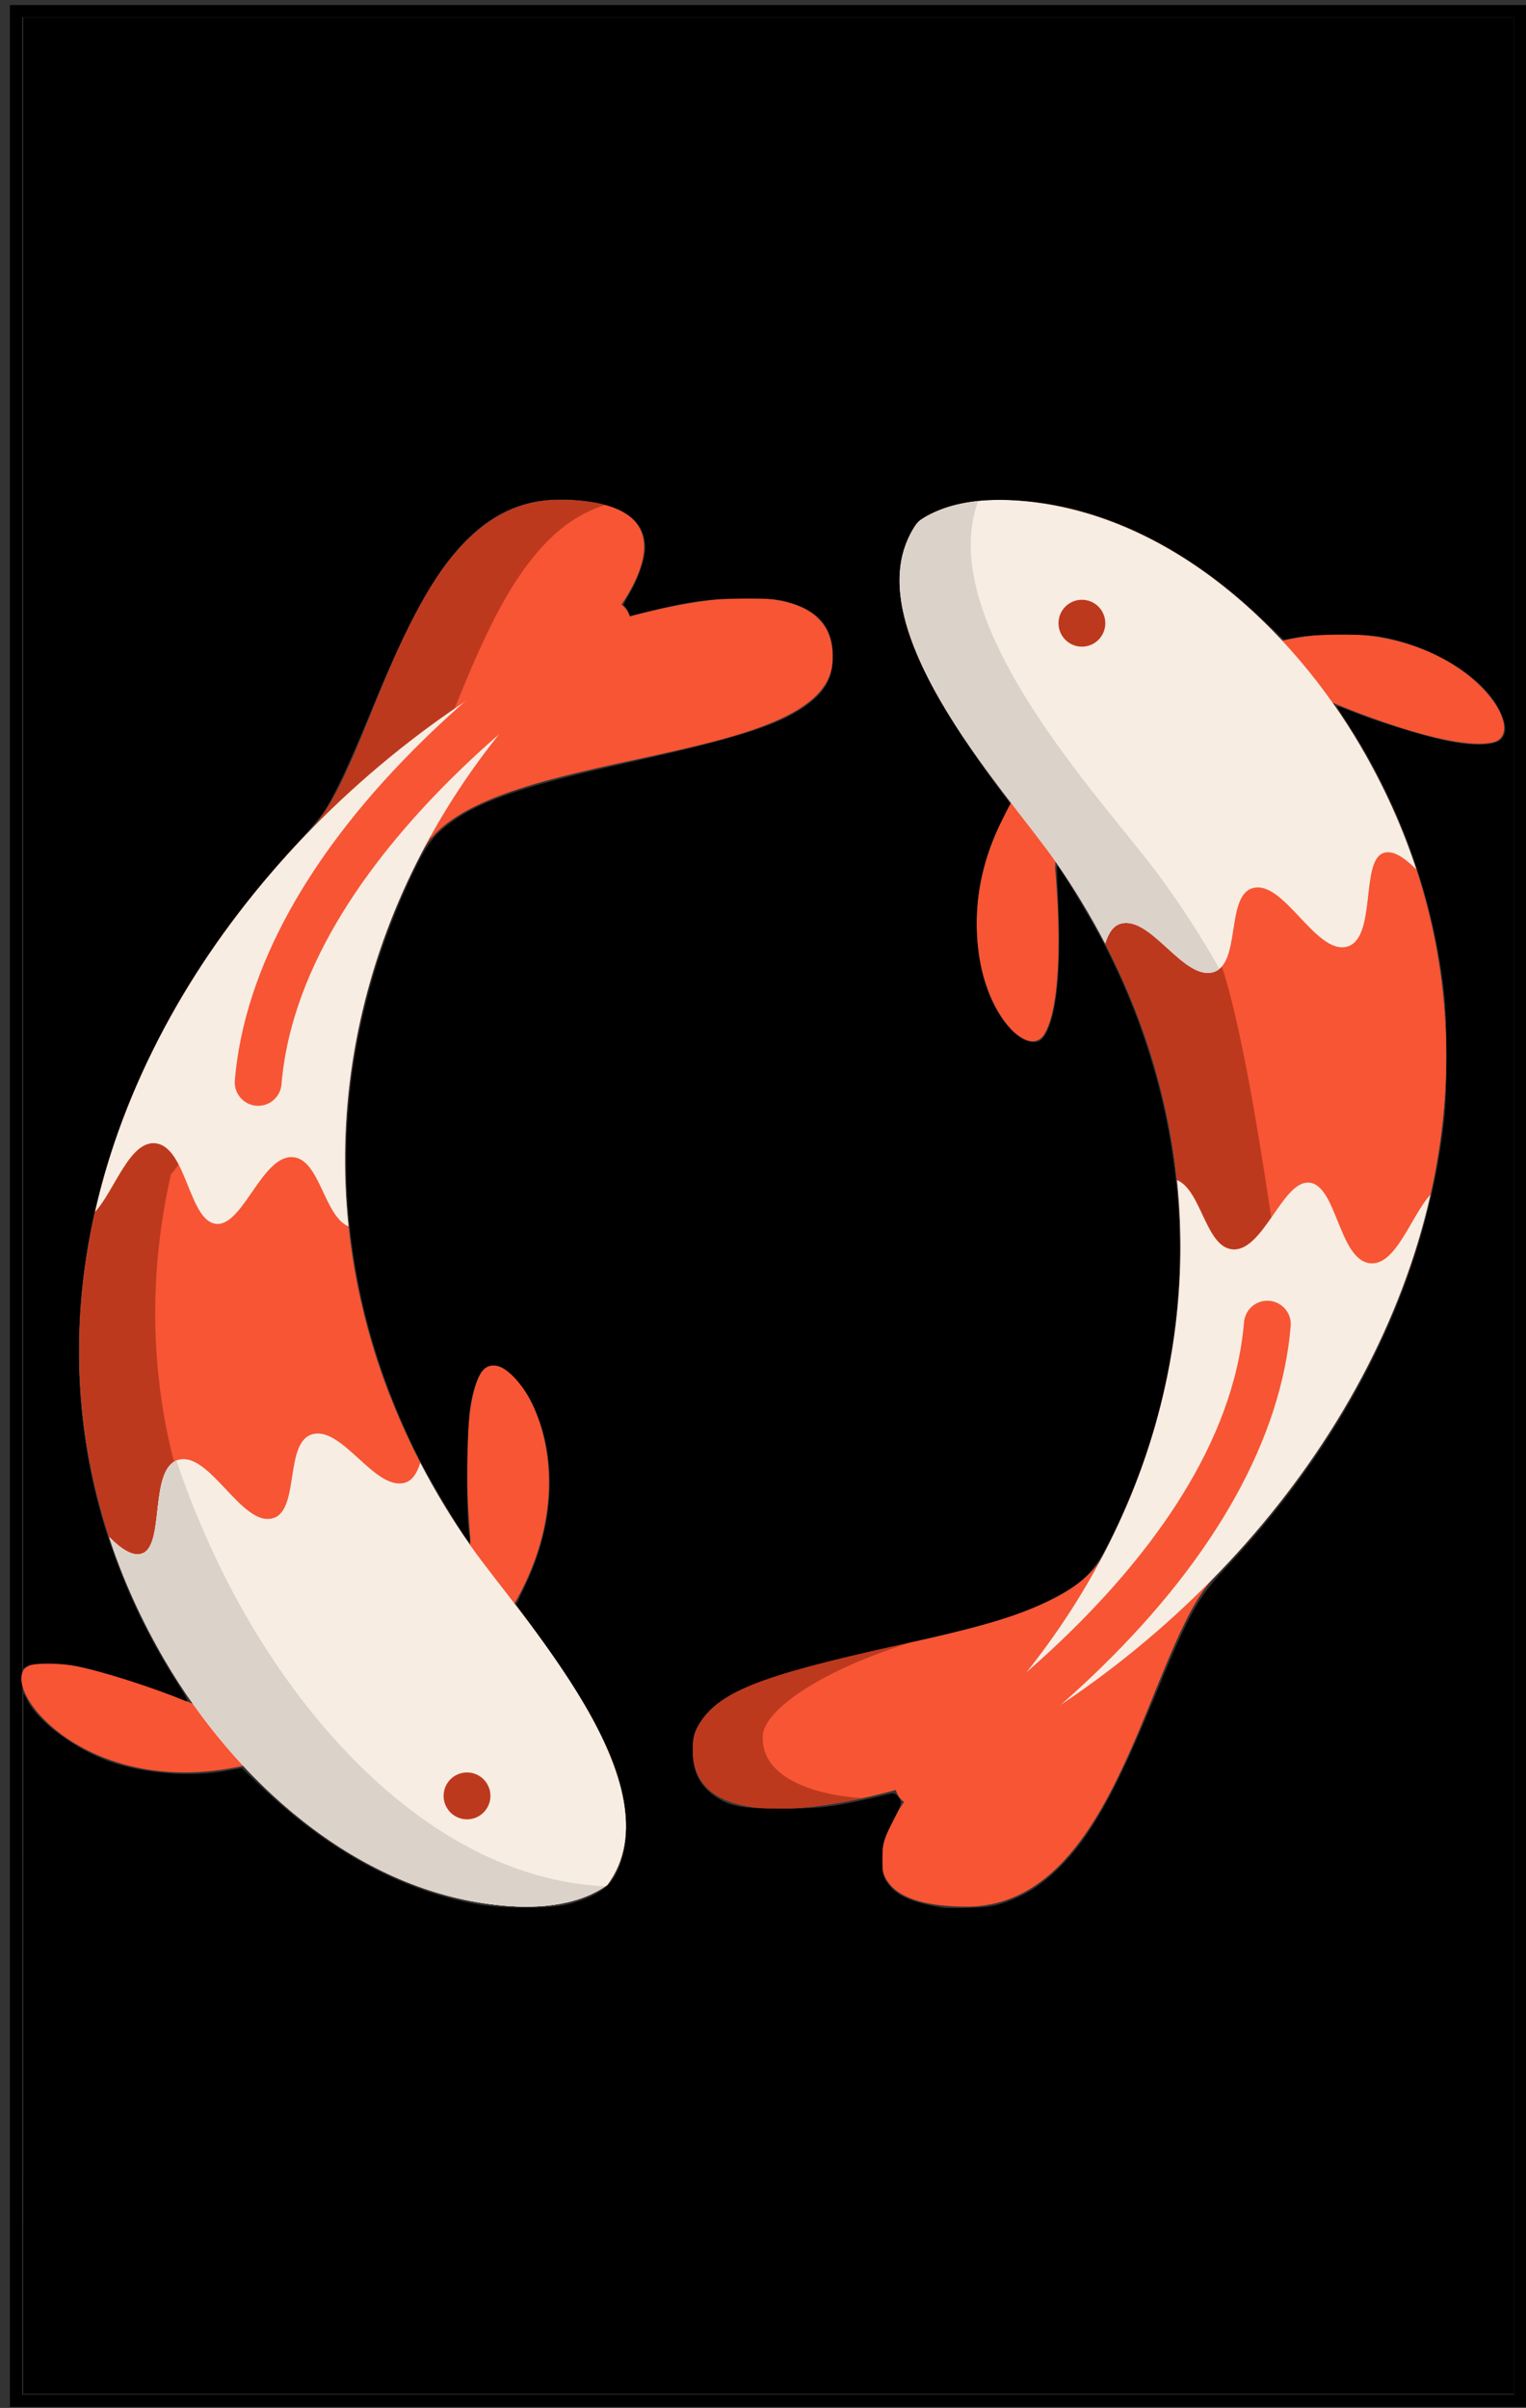
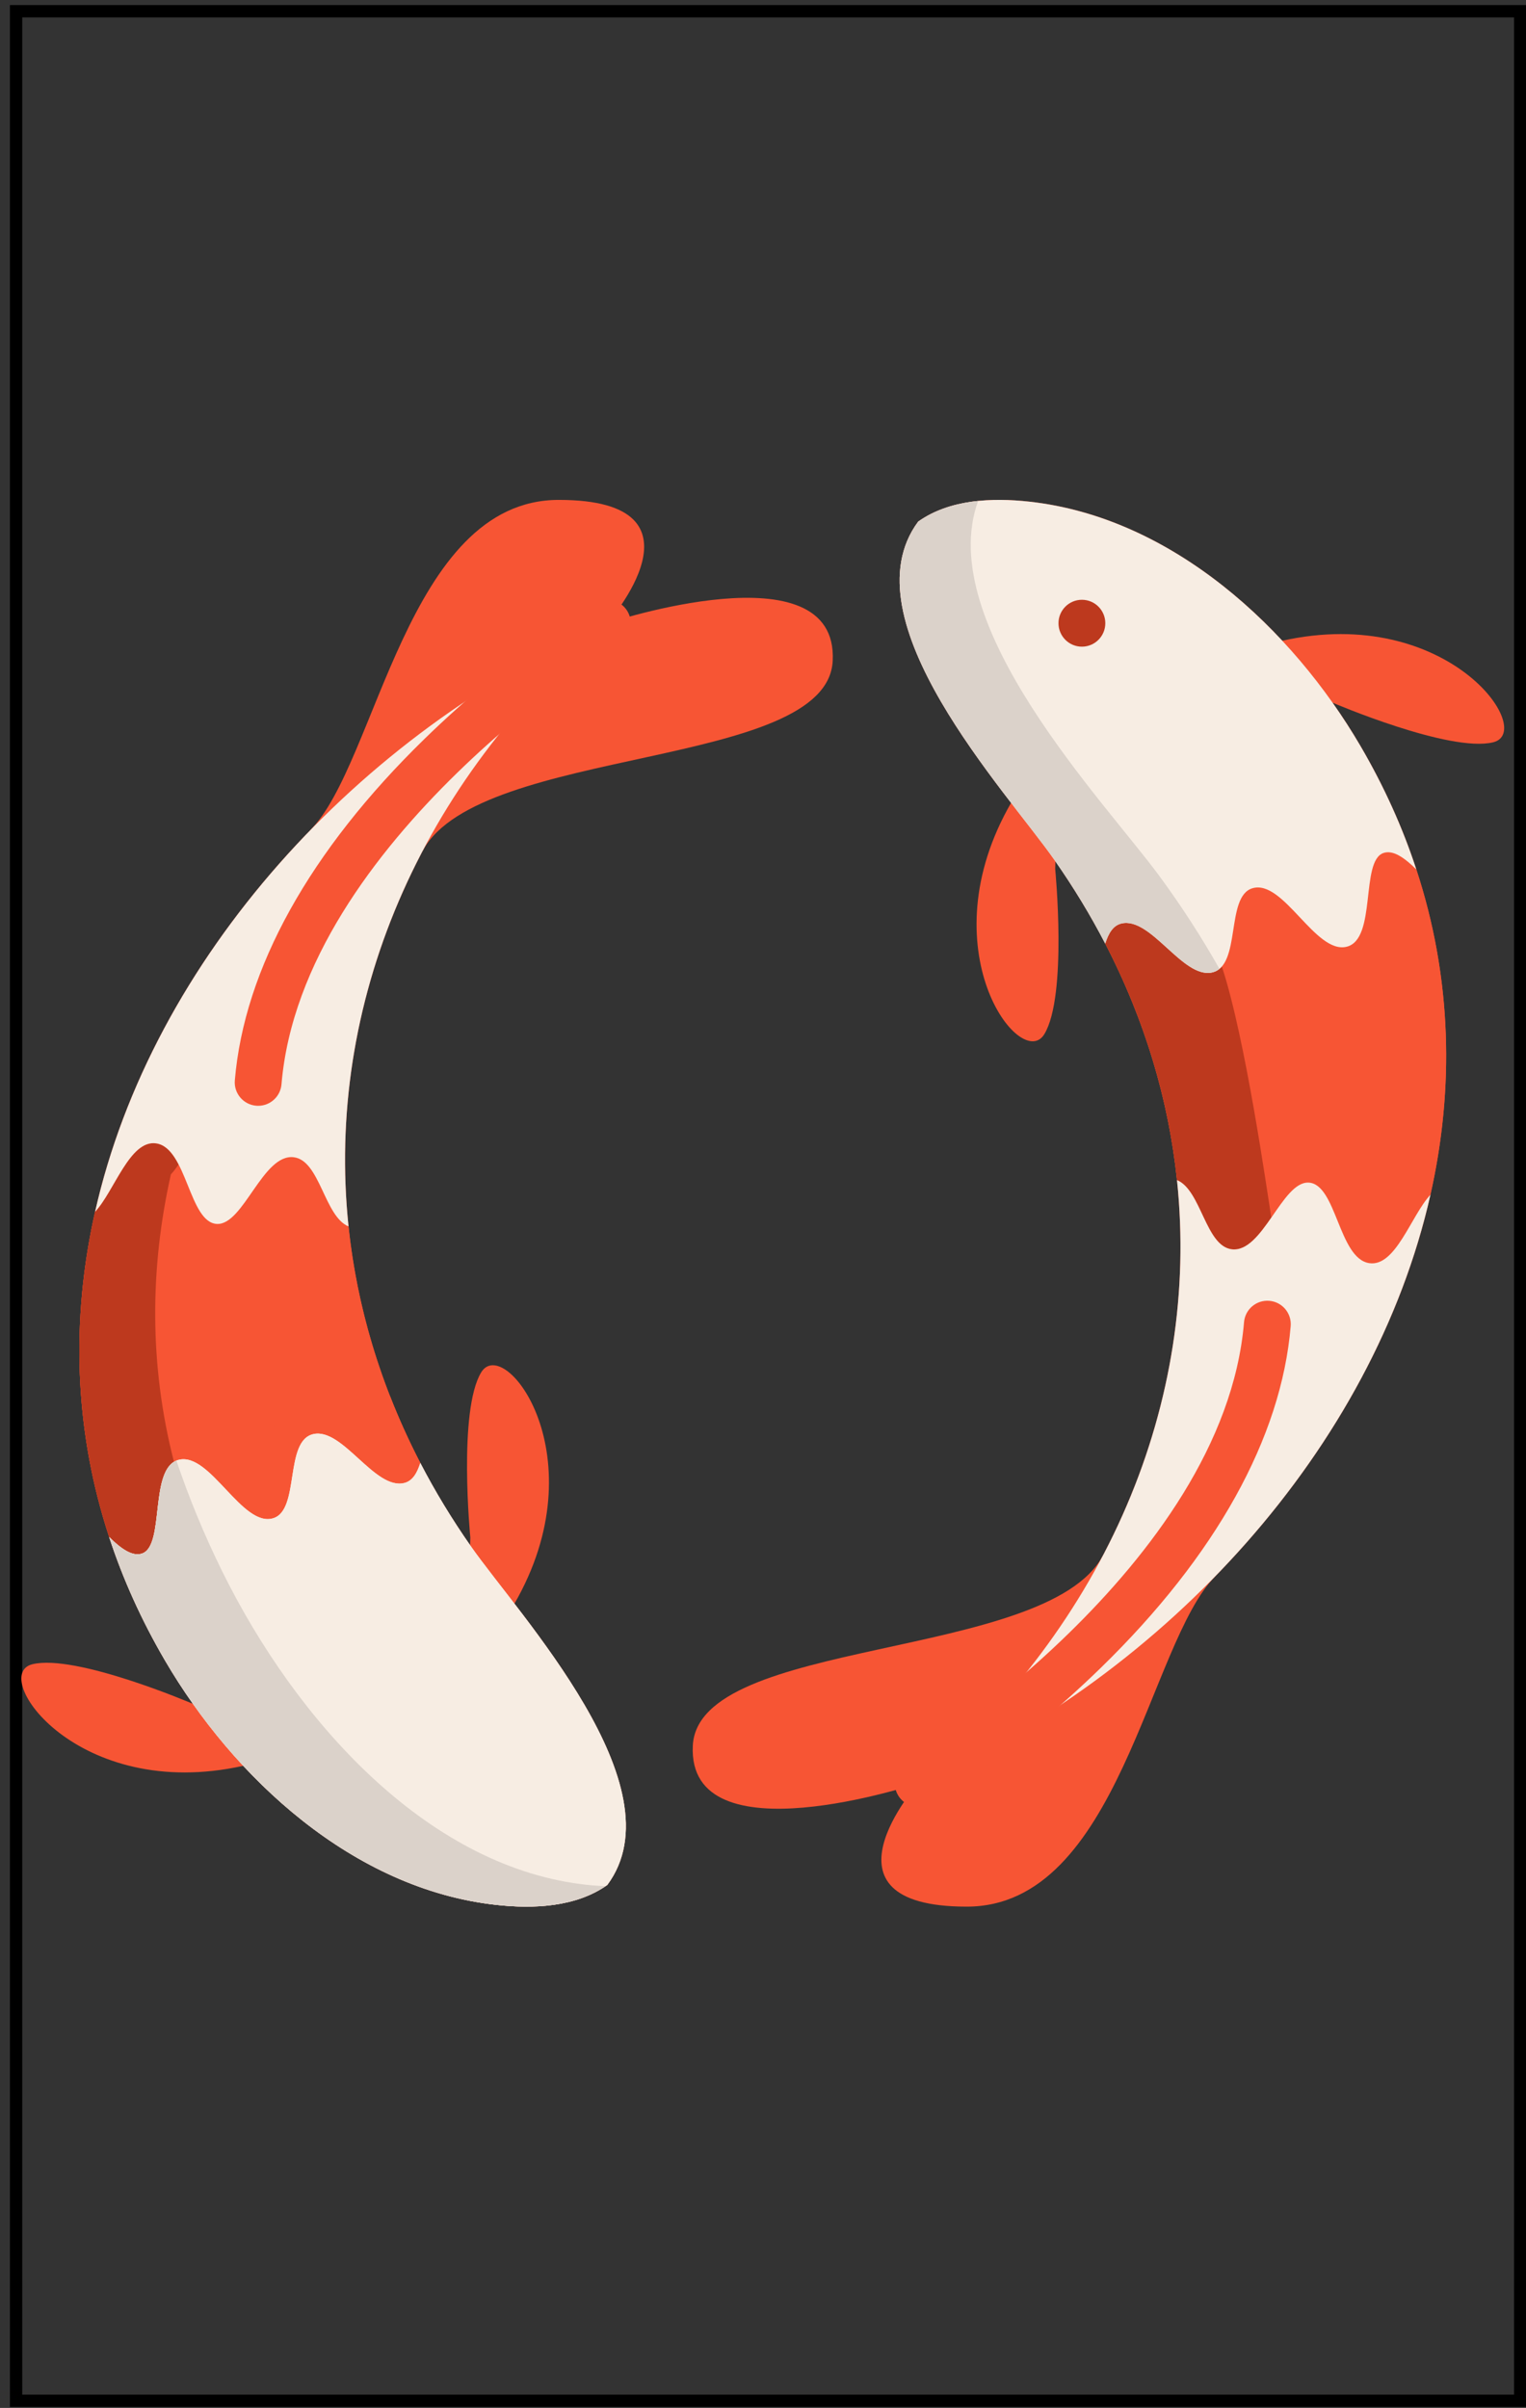
<svg xmlns="http://www.w3.org/2000/svg" xmlns:ns1="http://sodipodi.sourceforge.net/DTD/sodipodi-0.dtd" xmlns:ns2="http://www.inkscape.org/namespaces/inkscape" version="1.1" id="圖層_1" x="0px" y="0px" width="372px" height="587px" viewBox="0 0 372 587" enable-background="new 0 0 372 587" xml:space="preserve" ns1:docname="Hanafuda_koi (copy 1).svg" ns2:version="0.92.4 (5da689c313, 2019-01-14)">
  <rect x="0" y="0" width="372" height="587" fill="#333333" stroke="none" />
  <defs id="defs4231" />
  <ns1:namedview pagecolor="#ffffff" bordercolor="#666666" borderopacity="1" objecttolerance="10" gridtolerance="10" guidetolerance="10" ns2:pageopacity="0" ns2:pageshadow="2" ns2:window-width="1278" ns2:window-height="1327" id="namedview4229" showgrid="false" ns2:zoom="1.9454855" ns2:cx="184.63797" ns2:cy="295.08365" ns2:window-x="1280" ns2:window-y="33" ns2:window-maximized="0" ns2:current-layer="圖層_1" />
  <path id="PATH77" stroke-miterlimit="100" d="M 370.59,585.26 H 3.92 V 2.74 h 366.67 z" ns2:connector-curvature="0" style="display:inline;fill:none;stroke:#000000;stroke-width:3;stroke-miterlimit:100" />
  <g id="g497" transform="matrix(0.706,0,0,0.707,20.463,45.123)">
    <path id="path2" d="m 351.691,472.835 c -19.96,36.076 -139.569,27.791 -141.455,65.249 -1.996,39.633 77.824,12.989 77.824,12.989 0,0 -37.71,42.524 16.761,42.524 52.522,0 62.725,-90.614 85.796,-113.89 z" style="fill:#f75534" ns2:connector-curvature="0" />
-     <path id="path4" d="m 234.389,534.671 c 0.446,-8.863 20.121,-22.627 51.577,-32.302 -36.712,8.108 -74.675,14.741 -75.731,35.715 -1.358,26.983 35.202,23.245 58.68,18.11 -14.453,-0.836 -35.302,-6.117 -34.526,-21.523 z" style="fill:#bd391e" ns2:connector-curvature="0" />
    <path id="path6" d="m 117.086,229.305 c 19.96,-36.076 139.569,-27.791 141.455,-65.249 1.996,-39.633 -77.824,-12.989 -77.824,-12.989 0,0 37.71,-42.524 -16.761,-42.524 -52.522,0 -62.725,90.614 -85.797,113.89 z" style="fill:#f75534" ns2:connector-curvature="0" />
-     <path id="path8" d="m 106.296,222.432 c 21.181,-21.369 31.52,-99.481 73.711,-112.141 -4.138,-1.112 -9.404,-1.749 -16.052,-1.749 -52.522,0 -62.725,90.614 -85.797,113.89 l 38.927,6.872 c 0.859,-1.554 1.916,-3.019 3.127,-4.415 z" style="fill:#bd391e" ns2:connector-curvature="0" />
    <g id="g22" transform="translate(-21.612,95.069)">
      <path id="path10" d="m 452.751,83.393 c 0,0 40.379,17.316 55.434,13.665 15.055,-3.651 -15.496,-47.716 -72.799,-35.025 0,0 -6.774,14.939 17.365,21.36 z" style="fill:#f75534" ns2:connector-curvature="0" />
      <path id="path12" d="m 356.975,140.73 c 0,0 4.282,43.727 -3.754,56.971 -8.036,13.244 -40.787,-29.211 -11.348,-79.987 0.001,0 16.287,-1.935 15.102,23.016 z" style="fill:#f75534" ns2:connector-curvature="0" />
      <path id="path14" d="m 59.251,428.609 c 0,0 -40.379,-17.316 -55.434,-13.665 -15.055,3.651 15.496,47.716 72.799,35.025 0,-10e-4 6.774,-14.94 -17.365,-21.36 z" style="fill:#f75534" ns2:connector-curvature="0" />
      <path id="path16" d="m 155.027,371.272 c 0,0 -4.282,-43.727 3.754,-56.971 8.036,-13.244 40.787,29.211 11.348,79.987 -0.001,0 -16.288,1.935 -15.102,-23.016 z" style="fill:#f75534" ns2:connector-curvature="0" />
      <path id="path18" d="m 202.334,491.045 c -10.853,7.705 -25.567,8.277 -38.31,6.884 C 114.51,492.519 73.239,454.019 49.625,413.682 -31.876,274.461 66.707,115.738 202.334,56.001 105.45,137.821 80.822,268.174 155.257,374.34 c 16.633,23.723 72.162,82.956 47.077,116.705 z" style="fill:#f75534" ns2:connector-curvature="0" />
      <path id="path20" d="m 137.753,345.539 c -1.111,3.471 -2.662,6.219 -5.572,6.92 -10.208,2.447 -21.17,-19.068 -31.302,-16.88 -10.23,2.21 -4.56,26.248 -13.959,29.039 -10.725,3.19 -21.731,-22.83 -32.531,-20.168 -10.477,2.587 -4.635,29.589 -12.72,32.327 -3.352,1.132 -7.243,-1.649 -11.339,-5.67 -12.363,-37.587 -13.097,-75.713 -4.872,-112.169 6.651,-7.093 11.996,-24.943 21.116,-23.585 10.639,1.596 11.318,27.465 21.04,27.778 9.108,0.302 15.792,-24.286 26.43,-23.002 9.076,1.089 10.552,20.394 18.928,23.865 2.889,27.541 11.027,55.06 24.781,81.545 z" style="fill:#f75534" ns2:connector-curvature="0" />
    </g>
    <path id="path24" d="m 30.03,341.098 c 0.905,-0.964 1.785,-2.133 2.653,-3.42 -1.977,-3.799 -4.348,-6.75 -7.722,-7.256 -9.119,-1.358 -14.466,16.493 -21.116,23.584 -8.224,36.455 -7.491,74.582 4.872,112.169 4.096,4.021 7.987,6.801 11.339,5.67 7.607,-2.576 2.888,-26.627 11.031,-31.617 -8.591,-33.329 -8.332,-66.883 -1.057,-99.13 z" style="fill:#bd391e" ns2:connector-curvature="0" />
    <g id="g32" transform="translate(-21.612,95.069)">
-       <path id="path26" d="m 93.798,250.223 c 2.534,0.084 4.88,-1.761 7.175,-4.436 -1.84,-3.027 -3.983,-5.304 -6.929,-5.657 -2.745,-0.331 -5.224,1.067 -7.553,3.308 1.912,3.833 4.124,6.682 7.307,6.785 z" style="fill:#f75534" ns2:connector-curvature="0" />
      <path id="path28" d="m 80.573,331.541 c -7.369,1.819 -6.669,15.71 -8.416,24.748 4.949,5.187 9.884,9.781 14.762,8.33 7.064,-2.098 5.618,-16.192 8.803,-24.007 -5.061,-5.345 -10.127,-10.31 -15.149,-9.071 z" style="fill:#f75534" ns2:connector-curvature="0" />
      <path id="path30" d="m 127.062,322.669 c -7.432,1.605 -6.475,14.728 -8.999,22.858 4.763,4.268 9.516,8.035 14.117,6.932 2.91,-0.701 4.463,-3.449 5.572,-6.92 -3.926,-7.56 -7.379,-15.206 -10.398,-22.911 -0.096,0.015 -0.194,0.021 -0.292,0.041 z" style="fill:#f75534" ns2:connector-curvature="0" />
    </g>
    <path id="path34" d="m 3.846,354.008 c 19.715,-87.312 90.834,-165.041 176.872,-202.94 -64.922,54.834 -97.398,131.463 -89.358,207.995 -8.375,-3.471 -9.852,-22.777 -18.928,-23.865 -10.639,-1.283 -17.321,23.304 -26.43,23.002 -9.723,-0.312 -10.402,-26.183 -21.04,-27.778 -9.119,-1.358 -14.466,16.493 -21.116,23.586 z" style="fill:#f7ede3" ns2:connector-curvature="0" />
    <path d="m 180.718,586.116 c -10.854,7.707 -25.568,8.279 -38.308,6.878 -49.507,-5.412 -90.781,-43.903 -114.396,-84.24 -8.214,-14.034 -14.606,-28.263 -19.294,-42.577 4.096,4.021 7.987,6.801 11.339,5.67 8.084,-2.738 2.242,-29.74 12.72,-32.327 10.8,-2.662 21.806,23.359 32.531,20.168 9.399,-2.792 3.729,-26.83 13.959,-29.039 10.132,-2.188 21.094,19.327 31.302,16.88 2.91,-0.701 4.463,-3.449 5.572,-6.92 5.066,9.755 10.897,19.37 17.505,28.802 16.63,23.724 72.163,82.956 47.07,116.705 z" style="fill:#f7ede3" id="SVGCleanerId_0" ns2:connector-curvature="0" />
    <g id="g38" transform="translate(-21.612,95.069)">
      <path d="m 202.33,491.047 c -10.854,7.707 -25.568,8.279 -38.308,6.878 -49.507,-5.412 -90.781,-43.903 -114.396,-84.24 -8.214,-14.034 -14.606,-28.263 -19.294,-42.577 4.096,4.021 7.987,6.801 11.339,5.67 8.084,-2.738 2.242,-29.74 12.72,-32.327 10.8,-2.662 21.806,23.359 32.531,20.168 9.399,-2.792 3.729,-26.83 13.959,-29.039 10.132,-2.188 21.094,19.327 31.302,16.88 2.91,-0.701 4.463,-3.449 5.572,-6.92 5.066,9.755 10.897,19.37 17.505,28.802 16.63,23.724 72.163,82.956 47.07,116.705 z" style="fill:#f7ede3" id="SVGCleanerId_0_1_" ns2:connector-curvature="0" />
    </g>
    <path id="path40" d="m 171.486,585.82 c -53.529,-6.919 -98.154,-56.142 -123.689,-107.723 -6.263,-12.656 -11.525,-25.437 -15.874,-38.292 -9.298,3.827 -4.012,29.381 -11.866,32.042 -3.352,1.132 -7.243,-1.649 -11.339,-5.67 4.688,14.315 11.081,28.543 19.294,42.577 23.617,40.336 64.889,78.828 114.396,84.24 12.496,1.374 26.881,0.834 37.671,-6.459 -2.916,-0.101 -5.799,-0.352 -8.593,-0.715 z" style="fill:#dbd2ca" ns2:connector-curvature="0" />
    <g id="g46" transform="translate(-21.612,95.069)">
      <path id="path42" d="m 309.668,20.956 c 10.854,-7.705 25.567,-8.277 38.31,-6.884 49.514,5.41 90.785,43.91 114.399,84.247 C 543.878,237.54 445.295,396.263 309.668,456.001 406.552,374.181 431.18,243.828 356.745,137.662 340.112,113.939 284.583,54.705 309.668,20.956 Z" style="fill:#f75534" ns2:connector-curvature="0" />
      <path id="path44" d="m 374.249,166.462 c 1.111,-3.471 2.662,-6.219 5.572,-6.92 10.208,-2.447 21.17,19.068 31.302,16.88 10.23,-2.21 4.56,-26.248 13.959,-29.039 10.725,-3.19 21.731,22.83 32.531,20.168 10.477,-2.587 4.635,-29.589 12.72,-32.327 3.352,-1.132 7.243,1.649 11.339,5.67 12.363,37.587 13.097,75.713 4.872,112.169 -6.651,7.093 -11.997,24.943 -21.116,23.585 -10.639,-1.596 -11.318,-27.465 -21.04,-27.778 -9.108,-0.302 -15.792,24.285 -26.43,23.002 -9.076,-1.089 -10.552,-20.394 -18.928,-23.865 -2.89,-27.54 -11.027,-55.06 -24.781,-81.545 z" style="fill:#f75534" ns2:connector-curvature="0" />
    </g>
    <path id="path48" d="m 392.904,269.44 c -0.886,1.019 -1.984,1.747 -3.393,2.051 -10.132,2.188 -21.094,-19.327 -31.302,-16.88 -2.91,0.701 -4.463,3.449 -5.572,6.92 13.754,26.485 21.892,54.003 24.781,81.545 8.375,3.471 9.852,22.777 18.928,23.865 5.258,0.634 9.549,-5.048 13.644,-10.923 -1.386,-8.485 -8.919,-62.06 -17.086,-86.578 z" style="fill:#bd391e" ns2:connector-curvature="0" />
    <g id="g54" transform="translate(-21.612,95.069)">
      <path id="path50" d="m 486.544,253.063 c -19.715,87.312 -90.834,165.041 -176.872,202.94 64.922,-54.834 97.398,-131.463 89.358,-207.995 8.375,3.471 9.852,22.777 18.928,23.865 10.639,1.283 17.321,-23.304 26.43,-23.002 9.723,0.312 10.402,26.183 21.04,27.778 9.118,1.357 14.465,-16.494 21.116,-23.586 z" style="fill:#f7ede3" ns2:connector-curvature="0" />
      <path id="path52" d="m 309.672,20.954 c 10.854,-7.707 25.568,-8.279 38.308,-6.878 49.507,5.412 90.781,43.903 114.397,84.24 8.214,14.034 14.606,28.263 19.294,42.578 -4.096,-4.021 -7.987,-6.801 -11.339,-5.67 -8.084,2.738 -2.242,29.74 -12.72,32.327 -10.8,2.662 -21.806,-23.359 -32.531,-20.168 -9.399,2.792 -3.729,26.83 -13.959,29.039 -10.132,2.188 -21.094,-19.327 -31.302,-16.88 -2.91,0.701 -4.463,3.449 -5.572,6.92 -5.066,-9.755 -10.897,-19.37 -17.505,-28.802 C 340.112,113.935 284.579,54.703 309.672,20.954 Z" style="fill:#f7ede3" ns2:connector-curvature="0" />
    </g>
    <path id="path56" d="m 371.337,238.228 c -18.827,-25.571 -78.089,-86.921 -62.578,-129.327 -7.424,0.76 -14.66,2.834 -20.699,7.122 -25.093,33.75 30.44,92.981 47.072,116.707 6.608,9.432 12.438,19.046 17.505,28.802 1.111,-3.471 2.662,-6.219 5.572,-6.92 10.208,-2.447 21.17,19.068 31.302,16.88 1.001,-0.216 1.845,-0.647 2.572,-1.241 -6.182,-10.932 -13.094,-21.623 -20.746,-32.023 z" style="fill:#dbd2ca" ns2:connector-curvature="0" />
    <g id="g62" transform="translate(-21.612,95.069)">
-       <circle id="circle58" r="8.084" cy="460.341" cx="153.883" style="fill:#bd391e" />
      <circle id="circle60" r="8.084" cy="55.999" cx="366.196" style="fill:#bd391e" />
    </g>
    <g id="g68" transform="translate(-21.612,95.069)">
      <path id="path64" d="m 81.775,222.395 c -0.227,0 -0.455,-0.009 -0.684,-0.029 -4.449,-0.373 -7.753,-4.282 -7.38,-8.731 3.227,-38.486 25.88,-79.207 65.509,-117.764 29.517,-28.718 57.714,-46.049 58.9,-46.772 3.811,-2.326 8.787,-1.122 11.111,2.69 2.325,3.81 1.122,8.783 -2.686,11.11 v 0 c -1.096,0.67 -109.667,67.964 -116.722,152.088 -0.355,4.218 -3.89,7.407 -8.048,7.408 z" style="fill:#f75534" ns2:connector-curvature="0" />
      <path id="path66" d="m 309.679,464.088 c -2.725,0 -5.385,-1.377 -6.909,-3.874 -2.325,-3.81 -1.122,-8.783 2.686,-11.11 v 0 c 1.096,-0.67 109.667,-67.964 116.722,-152.088 0.373,-4.448 4.278,-7.752 8.731,-7.38 4.449,0.373 7.753,4.282 7.38,8.731 -3.228,38.486 -25.88,79.207 -65.509,117.764 -29.517,28.718 -57.714,46.049 -58.9,46.772 -1.312,0.803 -2.765,1.185 -4.201,1.185 z" style="fill:#f75534" ns2:connector-curvature="0" />
    </g>
    <g id="g70" transform="translate(-21.612,95.069)" />
    <g id="g72" transform="translate(-21.612,95.069)" />
    <g id="g74" transform="translate(-21.612,95.069)" />
    <g id="g76" transform="translate(-21.612,95.069)" />
    <g id="g78" transform="translate(-21.612,95.069)" />
    <g id="g80" transform="translate(-21.612,95.069)" />
    <g id="g82" transform="translate(-21.612,95.069)" />
    <g id="g84" transform="translate(-21.612,95.069)" />
    <g id="g86" transform="translate(-21.612,95.069)" />
    <g id="g88" transform="translate(-21.612,95.069)" />
    <g id="g90" transform="translate(-21.612,95.069)" />
    <g id="g92" transform="translate(-21.612,95.069)" />
    <g id="g94" transform="translate(-21.612,95.069)" />
    <g id="g96" transform="translate(-21.612,95.069)" />
    <g id="g98" transform="translate(-21.612,95.069)" />
  </g>
-   <path style="stroke-width:0.514" d="m 5.682,498.112 0.023,-85.454 1.075,2.056 c 2.726,5.213 11.656,11.773 20.084,14.756 8.15,2.884 19.524,3.791 28.181,2.246 l 3.896,-0.695 4.585,4.382 c 16.335,15.612 33.755,25.201 52.131,28.697 6.64,1.263 18.489,1.29 23.13,0.052 5.133,-1.369 8.609,-3.265 10.323,-5.631 2.263,-3.124 3.556,-7.91 3.552,-13.149 -0.01,-12.377 -6.366,-26.139 -21.972,-47.573 l -4.831,-6.635 2.318,-4.93 c 7.188,-15.287 7.772,-31.229 1.614,-44.032 -2.133,-4.435 -6.005,-8.671 -8.408,-9.199 -3.343,-0.734 -5.09,1.619 -6.627,8.93 -0.89,4.233 -1.228,25.918 -0.489,31.404 l 0.381,2.827 -1.04,-1.285 c -1.742,-2.151 -8.969,-14.347 -11.575,-19.532 -22.475,-44.719 -23.475,-93.74 -2.843,-139.339 3.625,-8.012 5.575,-11.159 8.501,-13.716 7.236,-6.324 17.966,-10.236 44.017,-16.047 26.736,-5.964 36.932,-9.085 43.444,-13.301 5.806,-3.759 7.895,-7.236 7.876,-13.113 -0.02,-6.627 -3.168,-10.658 -10,-12.808 -3.124,-0.983 -4.717,-1.131 -11.834,-1.1 -8.493,0.037 -12.655,0.589 -22.527,2.984 l -5.051,1.225 -0.557,-1.223 c -0.307,-0.673 -0.744,-1.223 -0.973,-1.223 -0.229,0 0.391,-1.33 1.377,-2.956 1.97,-3.247 3.83,-8.613 3.83,-11.046 0,-6.759 -5.389,-10.694 -16.033,-11.709 -11.729,-1.118 -20.195,2.002 -28.295,10.427 -7.189,7.476 -13.523,19.029 -22.754,41.498 -5.231,12.732 -8.988,20.681 -11.483,24.294 -0.827,1.197 -3.502,4.343 -5.945,6.99 -15.536,16.832 -26.821,32.991 -35.768,51.215 -25.86,52.671 -23.528,107.688 6.542,154.399 1.84,2.858 2.46,4.179 1.842,3.925 -8.227,-3.384 -20.121,-7.193 -26.632,-8.527 -4.063,-0.833 -10.489,-0.861 -11.951,-0.052 l -1.157,0.64 V 205.529 4.276 H 187.362 369.065 V 293.921 583.566 H 187.362 5.66 Z M 245.313,463.664 c 5.118,-1.881 8.806,-4.289 13.077,-8.539 7.453,-7.415 13.458,-18.113 22.544,-40.155 9.212,-22.348 10.741,-25.098 18.721,-33.668 30.012,-32.229 48.119,-69.682 52.433,-108.456 0.733,-6.587 0.744,-23.679 0.02,-30.327 -2.541,-23.331 -10.725,-46.341 -23.454,-65.94 -1.521,-2.342 -2.766,-4.341 -2.766,-4.441 0,-0.101 1.581,0.46 3.514,1.247 6.1,2.482 17.613,6.058 23.214,7.21 6.878,1.414 12.058,1.213 13.464,-0.524 1.253,-1.547 1.161,-3.338 -0.335,-6.552 -3.436,-7.38 -13.555,-14.339 -25.404,-17.469 -4.23,-1.118 -6.095,-1.312 -12.911,-1.343 -4.496,-0.021 -9.376,0.244 -11.201,0.608 l -3.234,0.645 -5.471,-5.185 c -18.316,-17.357 -38.227,-27.158 -58.317,-28.706 -9.431,-0.727 -16.63,0.318 -22.522,3.269 -2.893,1.449 -3.737,2.381 -5.35,5.91 -5.986,13.095 0.553,31.681 20.79,59.093 l 4.134,5.599 -2.011,4.013 c -4.582,9.145 -6.531,17.984 -6.098,27.658 0.456,10.198 3.612,18.821 8.71,23.791 2.491,2.428 5.398,3.339 6.84,2.143 3.527,-2.927 5.183,-15.507 4.326,-32.874 -0.257,-5.2 -0.405,-9.517 -0.33,-9.592 0.332,-0.332 8.478,13.266 11.662,19.468 23.92,46.593 24.271,99.706 0.96,145.428 -3.747,7.349 -6.326,9.934 -13.668,13.698 -8.261,4.236 -16.109,6.597 -38.098,11.463 -33.778,7.474 -43.591,11.418 -48.288,19.409 -1.195,2.033 -1.405,2.97 -1.405,6.26 0,4.766 1.523,8.13 4.817,10.643 3.803,2.901 6.762,3.483 17.543,3.449 9.549,-0.03 12.56,-0.453 25.999,-3.657 0.744,-0.177 1.321,0.13 1.898,1.01 0.796,1.215 0.734,1.451 -1.583,6.001 -2.295,4.505 -2.412,4.942 -2.412,8.968 0,3.847 0.131,4.405 1.445,6.129 2.209,2.899 5.71,4.41 13.204,5.7 0.707,0.122 3.714,0.146 6.682,0.054 4.17,-0.129 6.185,-0.456 8.862,-1.44 z" id="path499" ns2:connector-curvature="0" />
</svg>